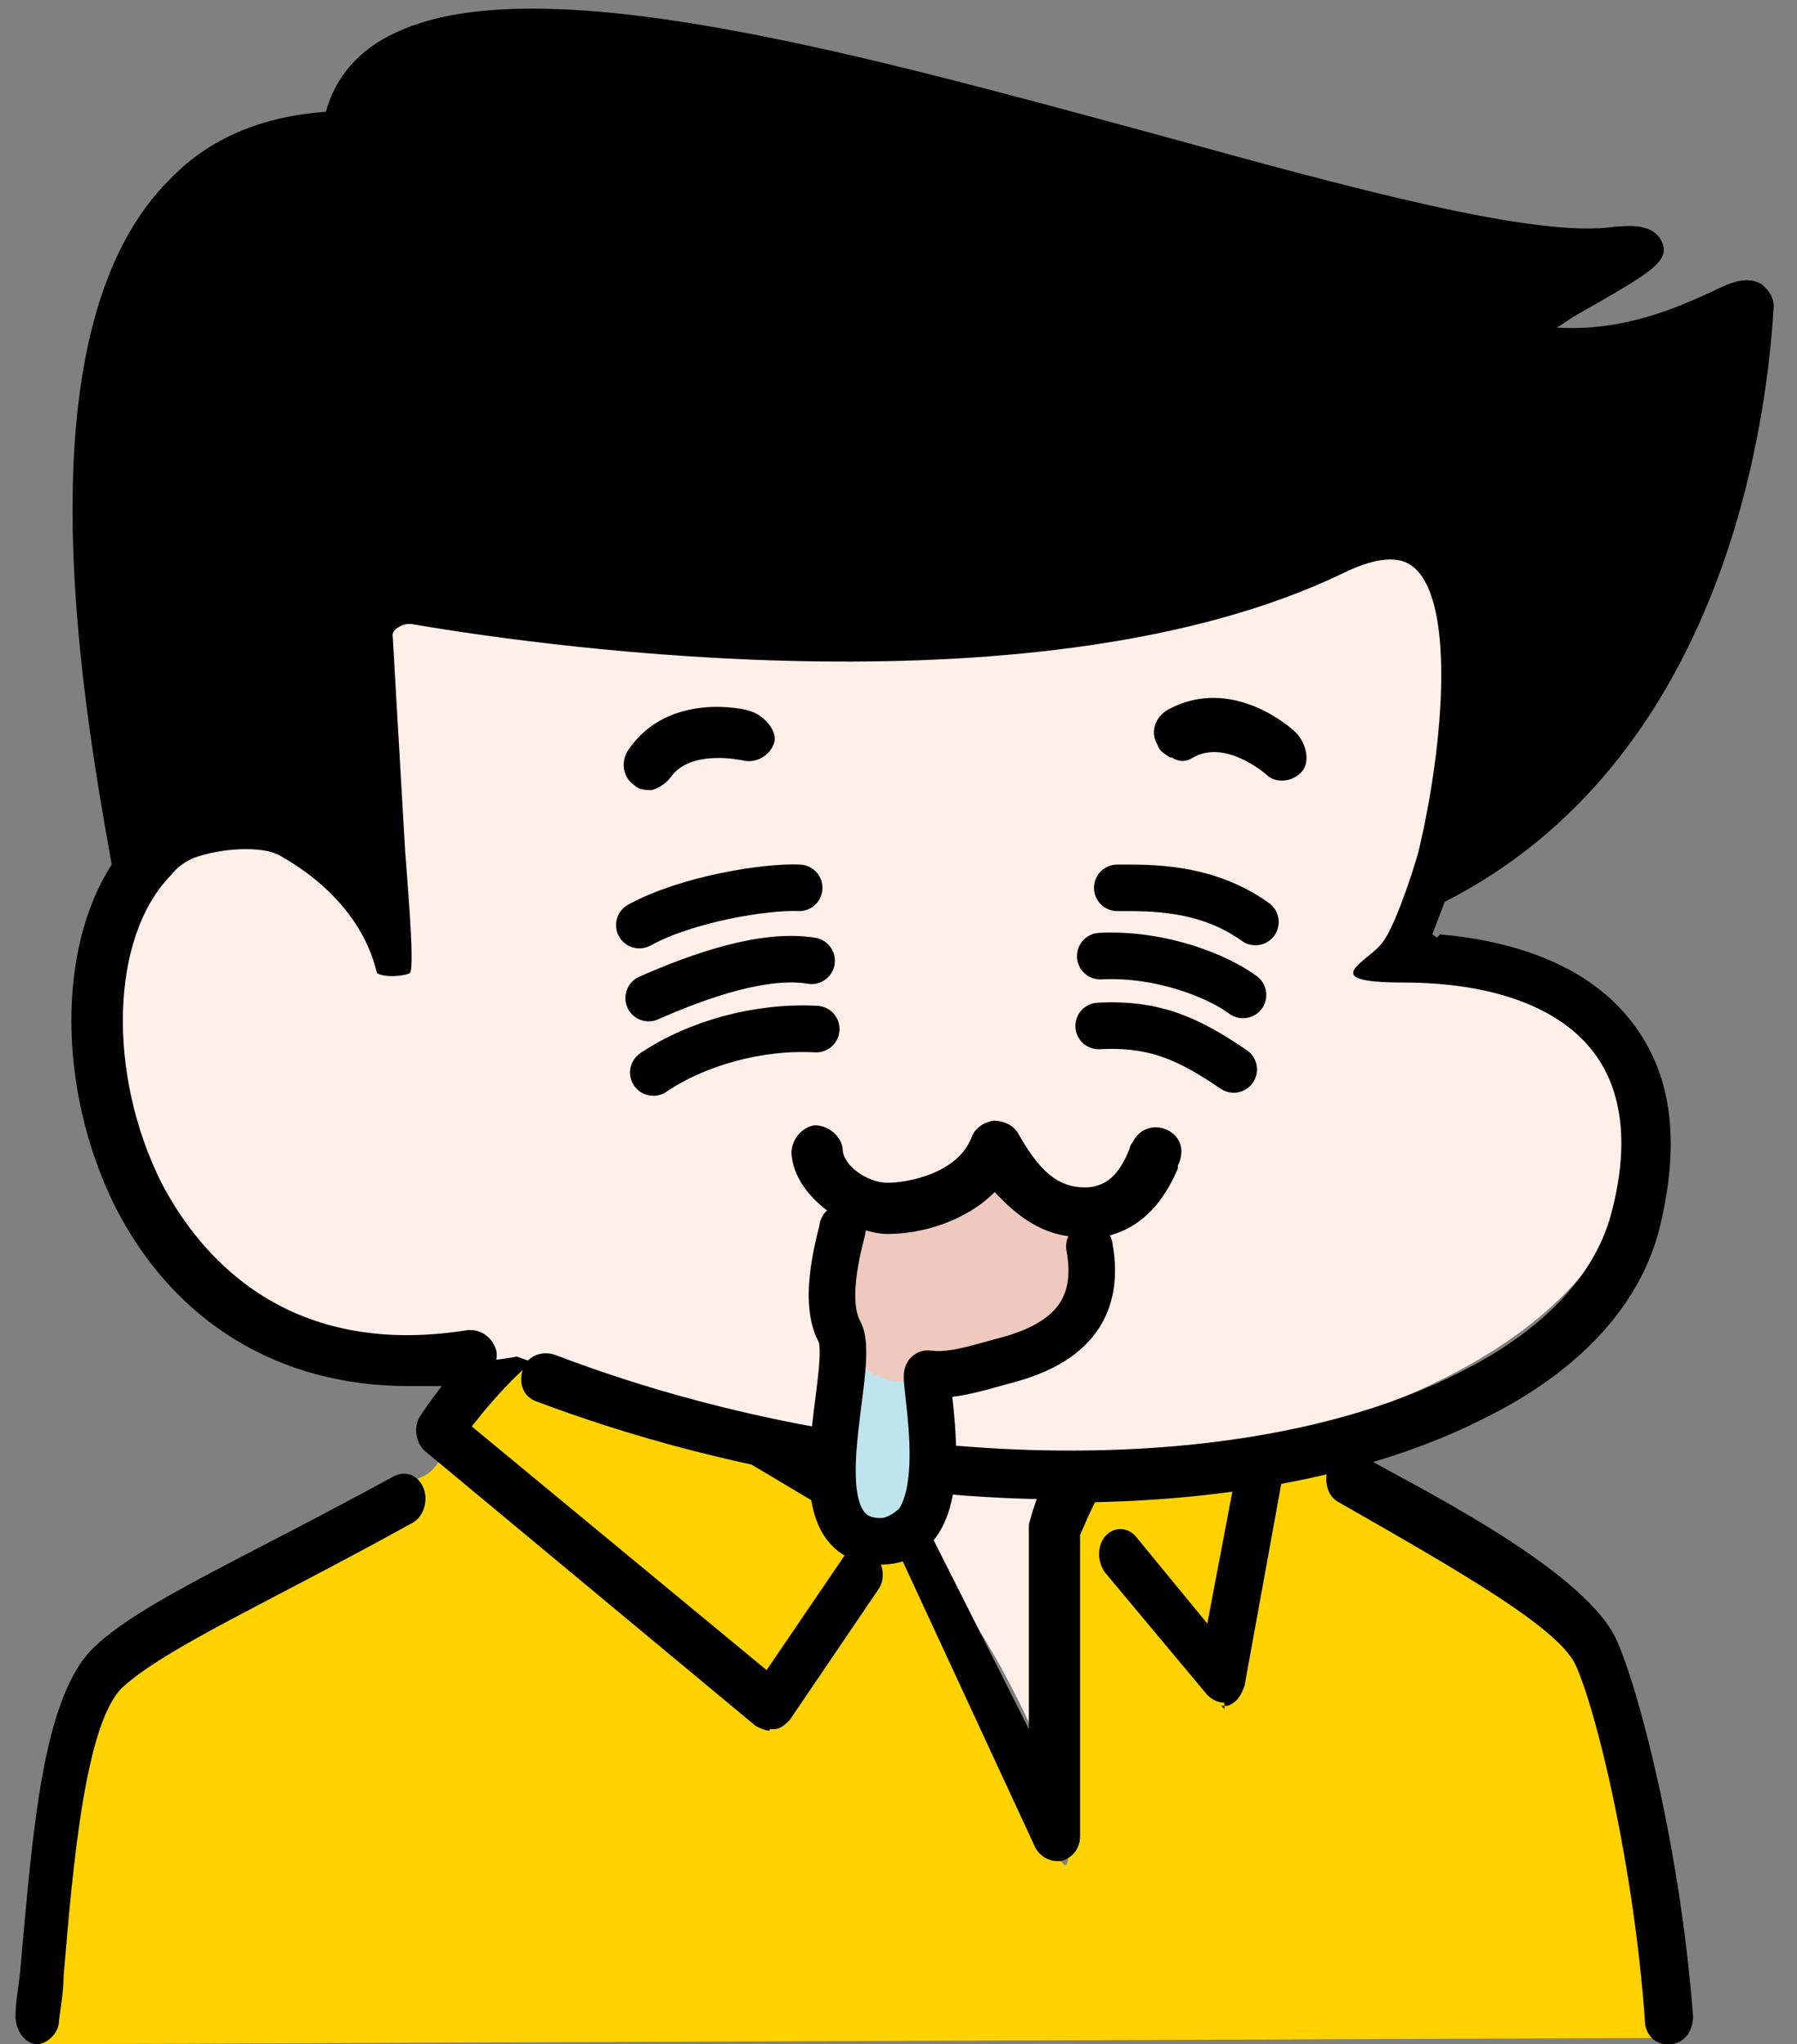
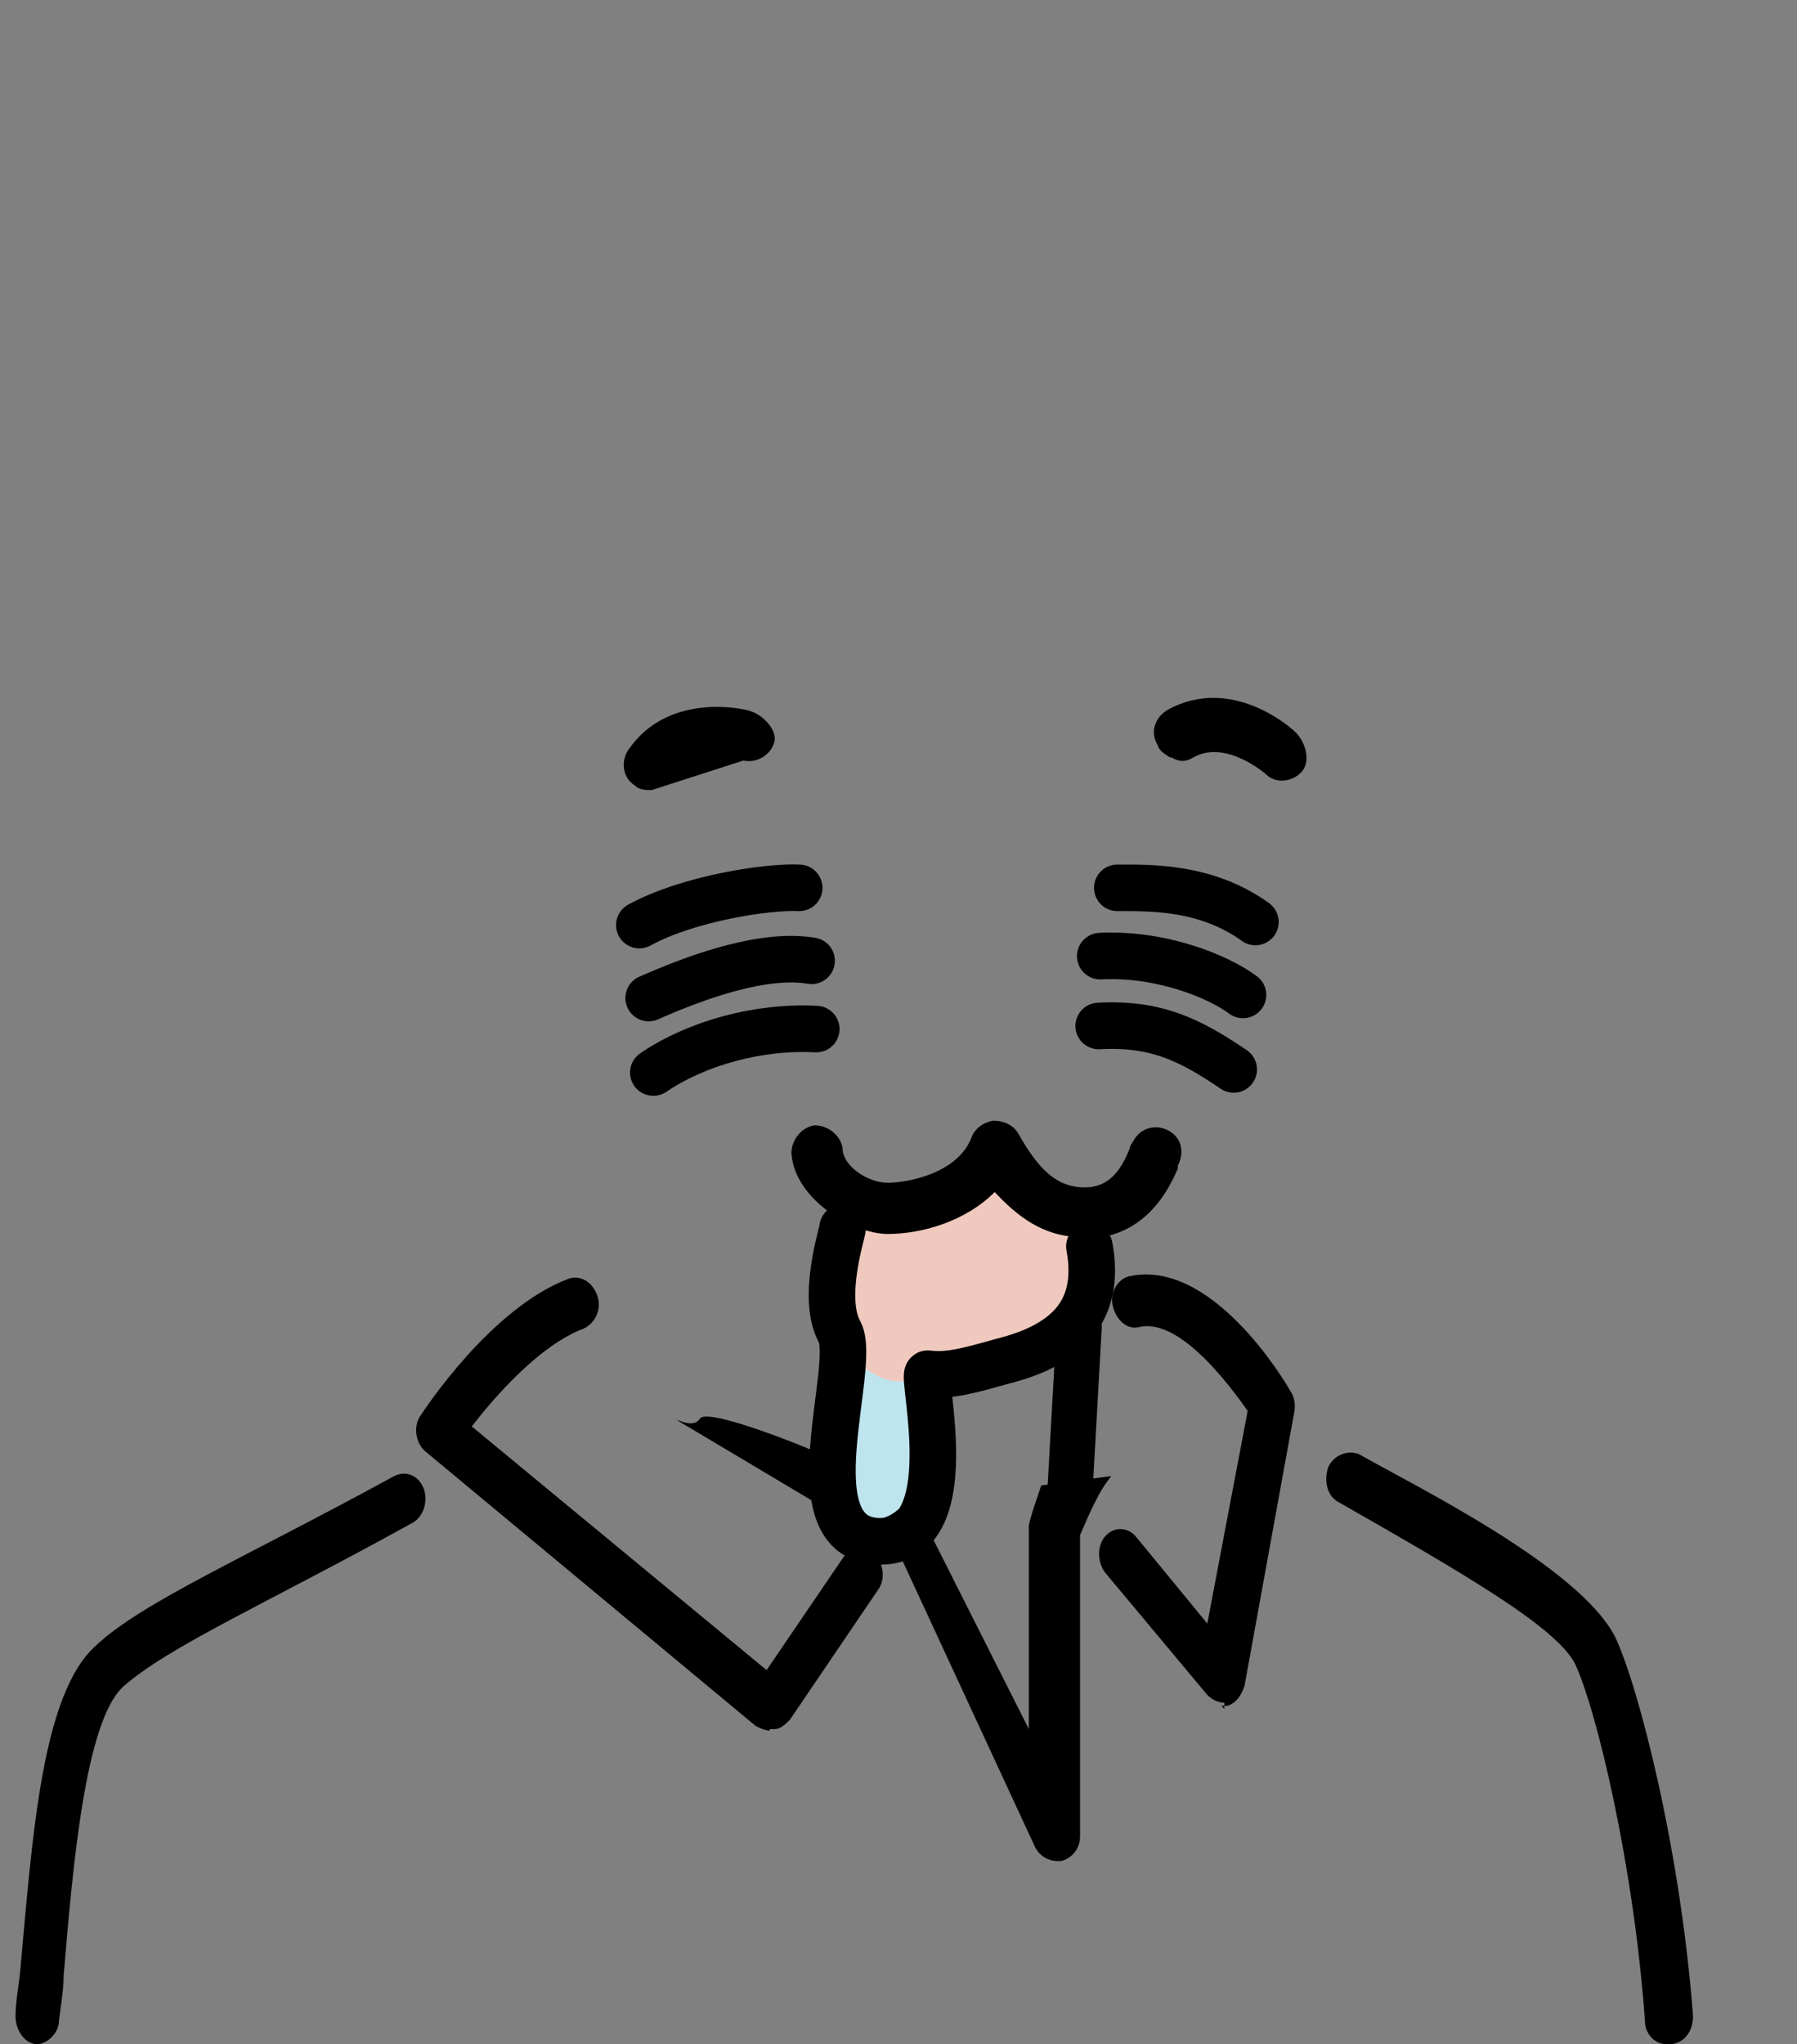
<svg xmlns="http://www.w3.org/2000/svg" id="b" version="1.1" viewBox="0 0 115.8 131.7">
  <rect x="0" y="0" width="115.8" height="131.7" fill="#808080" stroke="none" />
  <defs>
    <style>
      .st0 {
        fill: #efc9bd;
      }

      .st1 {
        fill: #fff;
      }

      .st1, .st2 {
        stroke: #000;
        stroke-linecap: round;
        stroke-miterlimit: 10;
        stroke-width: 3px;
      }

      .st3 {
        fill: #ffd200;
      }

      .st4 {
        fill: #bee4ed;
      }

      .st2 {
        fill: none;
      }

      .st5 {
        fill: #ffefe9;
      }
    </style>
  </defs>
  <g id="c">
-     <path class="st3" d="M101.3,103.7c-5-5.3-14-8.1-18.8-11.6-.9-.7-1.1-2.6-1.1-2.6l-4.8-4.9c-.2-.3-7-5.4-7.4-1.4,0,.3-1.3,8.4-1.1,16.7.4,13.6,2,27.3-.9,16.2-5.7-21-29-32.4-29-32.4-2.4.5-3.8.5-7.2,4.8-1.8,2.4-2,5.8-3.7,6.6-9.7,4.3-17.4,9.1-22.2,14.2-4,12-2.7,22.4-2.7,22.4l104.7-.4s0-17.7-6.1-27.4l.2-.2h0Z" />
    <path d="M2.6,131.7h-.2c-.8,0-1.4-.9-1.4-1.8s.2-1.9.3-2.9c.8-8.8,1.4-17.9,4.9-21,3-2.8,9.5-5.6,19.2-10.9.8-.4,1.6,0,1.9.8s0,1.8-.7,2.2c-9.4,5.2-15.8,8-18.7,10.6-2.4,2.3-3.2,11.4-3.8,18.6,0,1-.2,2-.3,2.9,0,.8-.8,1.5-1.4,1.5h.2ZM107.4,131.7c-.8,0-1.4-.7-1.4-1.5-.7-9.9-3.1-20-4.5-23-1.2-2.4-7.5-6-15.2-10.4-.8-.4-1-1.4-.7-2.3.4-.8,1.3-1.1,2-.8,3.3,1.9,14.2,7.2,16.5,11.8,1.5,3.2,4.2,13.7,5,24.4,0,.9-.5,1.7-1.4,1.8h-.3ZM49.6,111.5c-.3,0-.7-.2-.9-.3l-21.3-17.7c-.6-.5-.8-1.6-.3-2.3.2-.3,4.5-6.9,9.5-8.8.8-.3,1.6.2,1.9,1.1s-.2,1.8-.9,2.1c-2.9,1.1-5.8,4.5-7.2,6.3l19,15.7,4.9-7.2c.5-.8,1.4-.8,2-.3s.8,1.6.3,2.3l-5.7,8.4c-.3.3-.6.6-1,.6h-.3ZM78.9,109.7c-.4,0-.8-.2-1.1-.5l-6.6-7.9c-.5-.7-.5-1.7,0-2.3.6-.7,1.5-.6,2,0l4.6,5.6,2.6-13.7c-1.4-2-4.5-6-7-5.4-.8.2-1.5-.5-1.7-1.4s.4-1.8,1.2-1.9c5.2-1,9.8,6.6,10.3,7.5.2.3.3.8.2,1.3l-3.2,17.6c-.2.6-.5,1.1-1.1,1.3h-.4l.2.2v-.4ZM68.9,97.7c-.8,0-1.4-.8-1.4-1.8l.6-10.7c0-.9.8-1.7,1.5-1.5.8,0,1.4.8,1.4,1.8l-.6,10.7c0,.8-.7,1.5-1.4,1.5h0Z" />
-     <path class="st5" d="M104.6,77.5c-2.7,8.2-15.4,15.8-35.5,17.1-2.1.2-.8,20.7-1.8,18.6-6.6-15.5-14.5-18.9-14.5-18.9l-19.5-6.9s-21,4.5-27-17.1c-1.4-10.5,3.9-18.4,11.6-30.4,5.1-7.7,25.4-10.2,34.5-10.2s29.8-3.5,39.7,6.7c5.1,5.1-2.3,25.3-2.3,25.3,0,0,19.9,0,14.6,15.7h.2Z" />
    <path d="M71.6,95.1c-.3.5-.6.5-2,3.8v19.4c0,.8-.5,1.4-1.2,1.6h-.3c-.5,0-1.1-.3-1.4-.9l-8.8-19-14.1-8.4c-.7-.5.8.6,1.3-.2s7.8,2.2,8.5,2.6l6.1,4.6c.2.2.4.4.5.7l6.1,12.1v-13.1c0-.3.7-2.3.8-2.6" />
-     <path d="M92.3,60.2l.8-2.1c17.5-8.9,20.7-29.7,21.2-38.4,0-.5-.3-1-.8-1.4-.9-.5-1.8-.2-3.2.5-2,.9-5.6,2.6-10,2.3.4-.2.8-.5,1.1-.7,5.1-2.9,6.4-3.6,5.6-5-.7-1.1-2.3-.8-2.9-.8-5.1.8-17.1-2.5-29.8-6C55.8,3.6,34.8-2.3,25.5,2.1c-2.4,1.1-3.9,2.9-4.5,5.1-4.1.3-7.5,1.7-10,4.3C1.3,21,5.1,44.1,7.2,55.7c-3.5,5.4-3.5,14.5.2,22,3.8,7.5,10.6,11.6,18.9,11.6s2.9,0,4.3-.3c.9-.2,1.5-1,1.4-1.9-.2-.9-1-1.5-1.9-1.4-11.9,1.9-17.4-5.1-19.7-9.5-3.5-7-3.3-15.8.6-19.8.4-.5.8-.8,1.4-1.1,1.9-.7,4.5-.8,5.6-.2,5.7,3.2,6.2,7.5,6.3,7.6.5.3,1.7.2,2.1,0s-.3-7.6-.3-8l-.8-13.8c0-.2.2-.4.4-.5.3-.2.5-.2.8-.2,9.3,1.6,40.8,5.9,59.9-3.2,1.4-.7,3.3-1.4,4.5-.6,2.9,1.9,2.2,11.4.5,18.5-.3,1.1-1.5,4.8-2.3,5.8-.8,1.2-4.5,2.6,1.3,2.6s10.1,1.6,12.3,4.5c1.9,2.5,2.3,6.1,1.1,10.5-1.1,4-4.5,7.5-9.7,10.1-14.1,7.2-38.1,6.6-58.3-1.1-.8-.3-1.8,0-2.1.9s0,1.8.9,2.1c10.9,4.1,23,6.3,34.1,6.3v.2c10.3,0,19.8-1.8,26.9-5.4,6.1-3,10-7.2,11.3-12.1,1.4-5.6.9-10-1.7-13.4-2.5-3.3-6.8-5.2-12.4-5.7l-.2.2-.3-.2Z" />
    <path class="st0" d="M53.8,77.8c-1.3,1.2-.5,3.3-.2,6.1.8,8.1-1.7,8.6.8,12.1,1.1,1.5,2,1.8,3.3,1.3,2.3-.9,1.6-3,1.6-4.2,0-3.3-.7-3.9,0-5,1.6-2.3,5.8,0,8.9-2.6,1.6-1.4,2.6-4,1.8-6.2s-3.2-3.3-4.9-3.6c-2.3-.3-2.7.9-6.7,1.4-2.8.3-3.7,0-4.5.7h0Z" />
    <path class="st4" d="M53.2,89.1c-.9,8.1-.4,8.5,2.5,8.8s3.5-2.9,3.6-4.2c0-3.3,1.2-5.5,0-5-3.7,1.7-5.6-4.6-6.1.4" />
    <path class="st2" d="M54.3,79.1c0,.3-1.4,4.5-.2,6.7s-3.1,13.3,2.5,13.5,2.7-10.9,3.2-10.8c1.4.2,3-.3,4.8-.8,4-1,6.4-3.1,5.6-7.4" />
    <path d="M69.7,79.7c-2.5,0-4.2-1.4-5.6-2.9-1.9,1.9-4.7,2.7-6.9,2.7s-6-2.2-6.2-5.2c0-.9.7-1.7,1.5-1.8.9,0,1.7.7,1.8,1.5,0,1.1,1.6,2.2,2.9,2.2s4.5-.6,5.4-2.9c.2-.6.8-1,1.4-1.1.7,0,1.3.3,1.6.8,1.4,2.5,2.6,3.5,4.3,3.5s2.4-1.3,2.9-2.5c0-.2.2-.4.3-.6.5-.8,1.5-1,2.3-.5s.9,1.4.5,2.2v.2c-.5,1.1-1.9,4.3-5.7,4.5h-.6,0Z" />
    <g id="d">
-       <path d="M42,50.9c-.4,0-.8,0-1.1-.3-.8-.5-.9-1.6-.4-2.3,2.6-3.8,7.6-2.6,7.8-2.5.8.2,1.8,1.2,1.6,2s-1.1,1.4-2,1.2c0,0-3.4-.8-4.7,1.1-.3.4-.8.7-1.2.8M75.4,48.8c-.3-.2-.7-.4-.8-.8-.5-.8-.2-1.8.7-2.3,4.1-2.2,7.9,1.2,8.1,1.4.7.6,1.1,1.9.5,2.6s-1.7.8-2.3.2c0,0-2.6-2.3-4.7-1.1-.5.3-.9.3-1.4,0v.2-.2h0Z" />
+       <path d="M42,50.9c-.4,0-.8,0-1.1-.3-.8-.5-.9-1.6-.4-2.3,2.6-3.8,7.6-2.6,7.8-2.5.8.2,1.8,1.2,1.6,2s-1.1,1.4-2,1.2M75.4,48.8c-.3-.2-.7-.4-.8-.8-.5-.8-.2-1.8.7-2.3,4.1-2.2,7.9,1.2,8.1,1.4.7.6,1.1,1.9.5,2.6s-1.7.8-2.3.2c0,0-2.6-2.3-4.7-1.1-.5.3-.9.3-1.4,0v.2-.2h0Z" />
    </g>
  </g>
  <path class="st1" d="M41.2,59.6c3.1-1.7,8.2-2.5,10.3-2.4M41.8,64.3c3.4-1.5,7.5-2.9,10.5-2.4M42.1,69.1c2.8-1.9,6.8-3,10.5-2.8M72,57.2c2.1,0,5.7-.1,8.9,2.2M70.9,61.6c3.9-.2,7.6,1.3,9.2,2.5M70.8,66.1c3.7-.2,5.9.9,8.7,2.8" />
</svg>